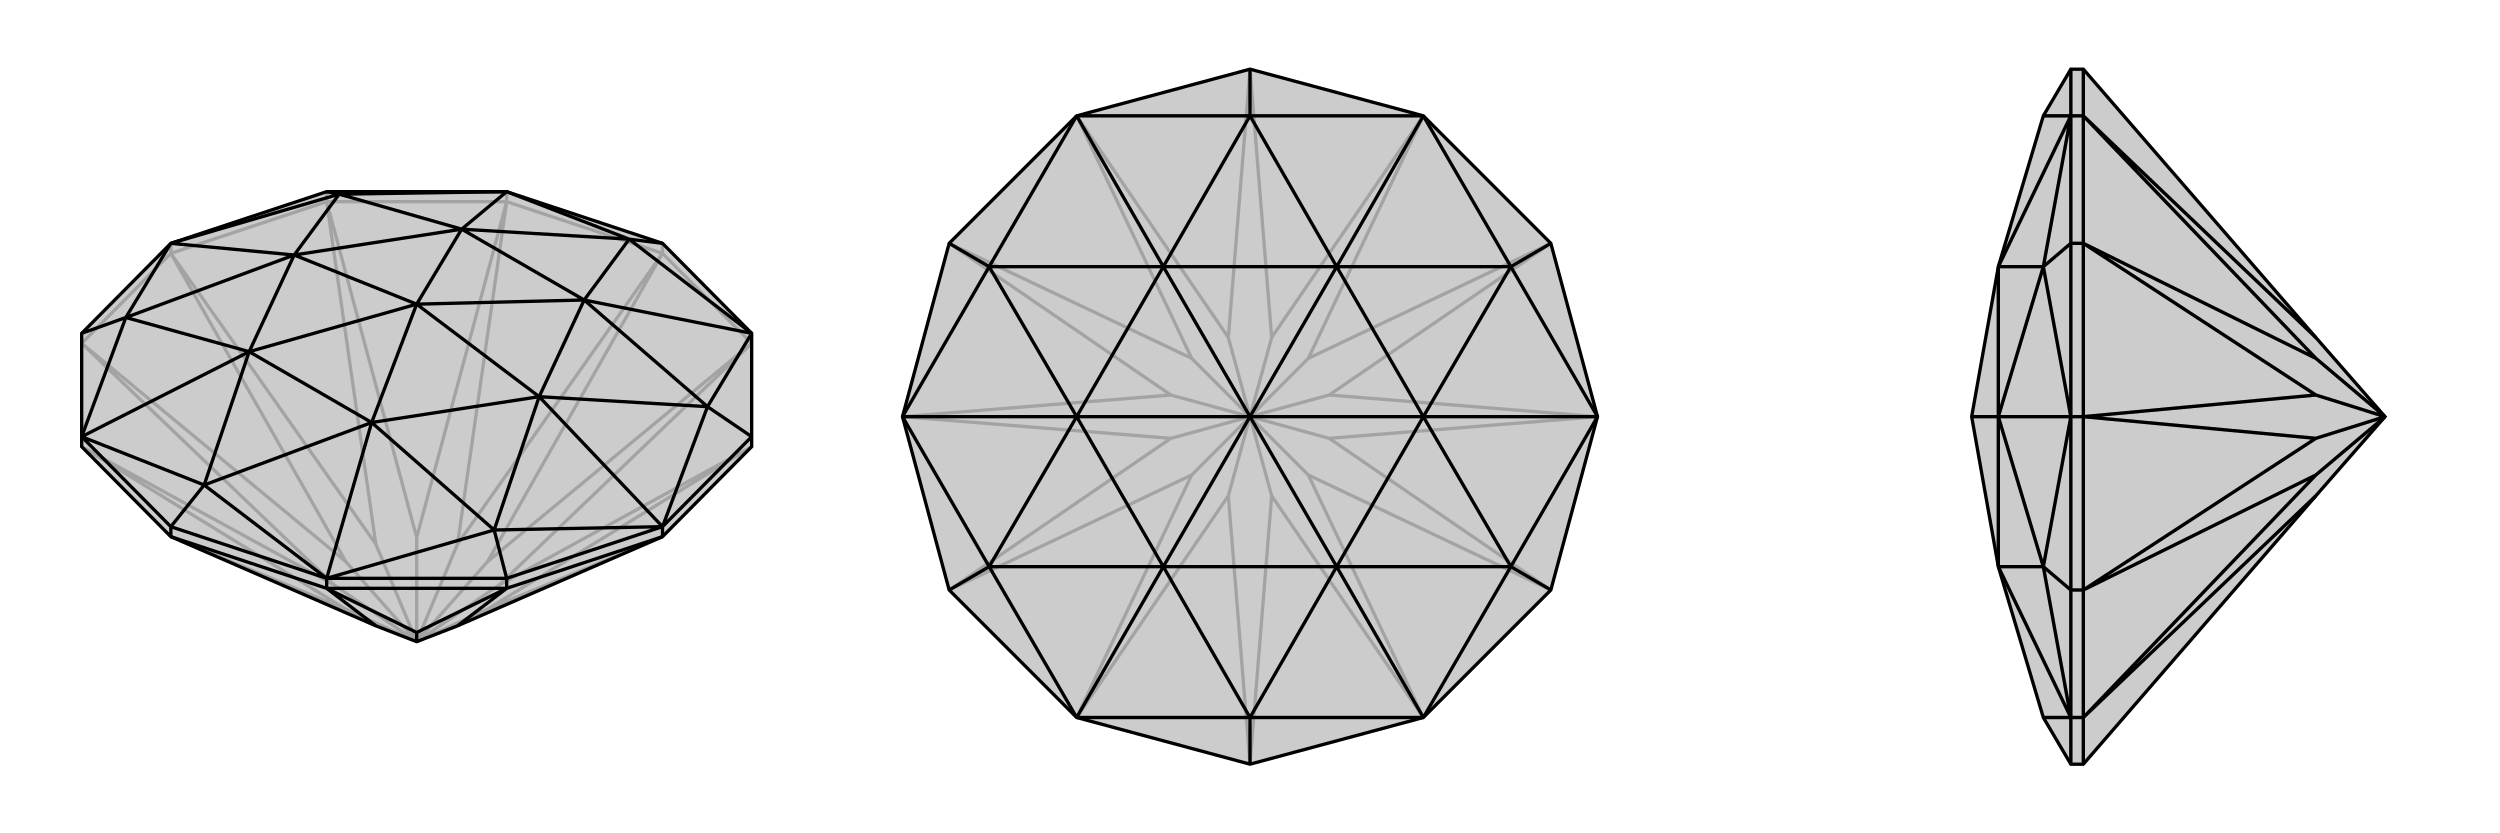
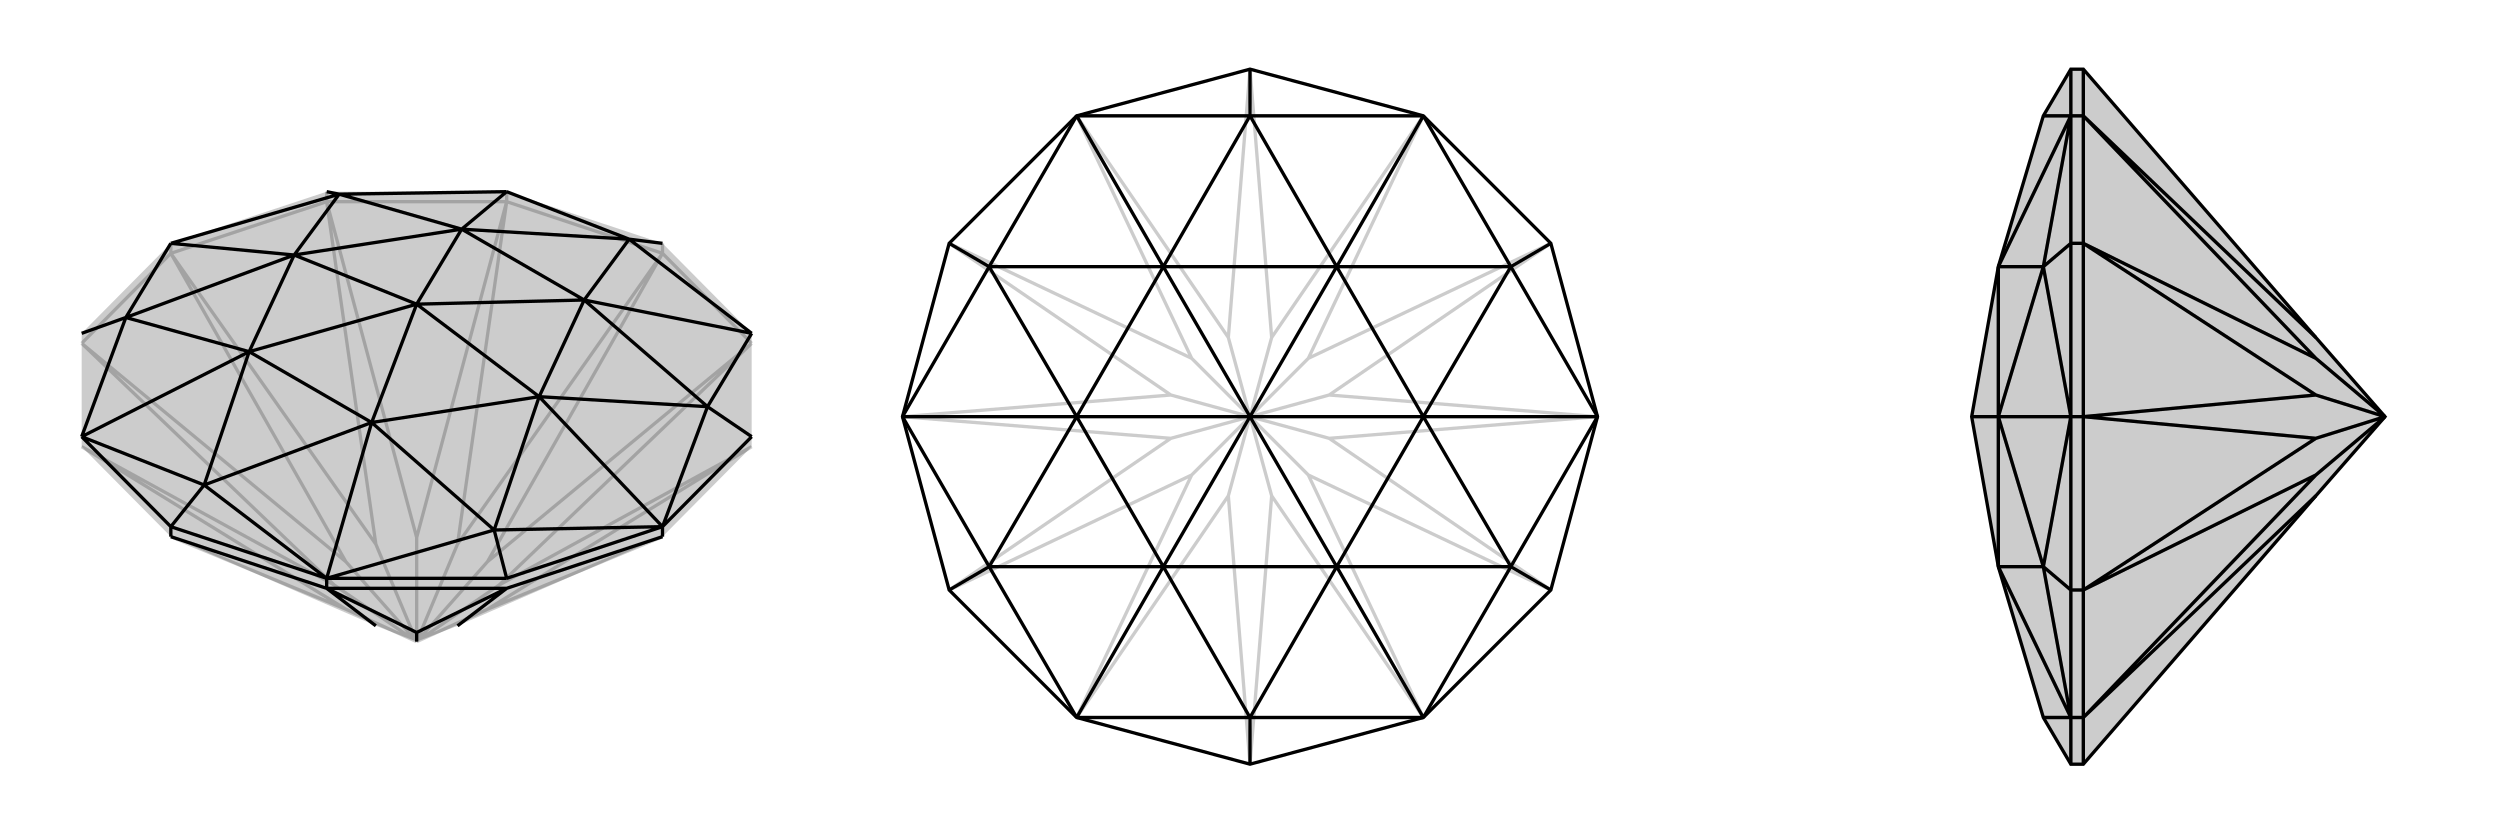
<svg xmlns="http://www.w3.org/2000/svg" viewBox="0 0 3000 1000">
  <g stroke="currentColor" stroke-width="4" fill="none" transform="translate(0 -26)">
    <path fill="currentColor" stroke="none" fill-opacity=".2" d="M902,562L902,550L902,426L795,318L608,256L392,256L205,318L98,426L98,550L98,562L205,670L451,777L500,796L549,777L795,670z" />
    <path stroke-opacity=".2" d="M795,330L795,318M608,268L608,256M392,268L392,256M205,330L205,318M902,438L795,330M795,330L608,268M608,268L392,268M392,268L205,330M205,330L98,438M205,670L415,757M795,670L585,757M902,562L585,757M902,562L599,728M500,796L585,757M902,438L599,728M902,438L585,700M500,796L599,728M795,330L585,700M795,330L549,679M500,796L585,700M608,268L549,679M608,268L500,671M500,796L549,679M392,268L500,671M392,268L451,679M500,796L500,671M205,330L451,679M205,330L415,700M500,796L451,679M98,438L415,700M98,438L401,728M500,796L415,700M98,562L401,728M98,562L415,757M500,796L415,757M500,796L401,728" />
-     <path d="M902,562L902,550L902,426L795,318L608,256L392,256L205,318L98,426L98,550L98,562L205,670L451,777L500,796L549,777L795,670z" />
-     <path d="M392,732L392,720M608,732L608,720M795,670L795,658M205,670L205,658M205,670L392,732M392,732L608,732M608,732L795,670M392,732L451,777M392,732L500,785M608,732L500,785M608,732L549,777M500,785L500,796M902,550L795,658M902,550L849,514M608,720L795,658M608,720L392,720M608,720L593,662M205,658L392,720M205,658L98,550M205,658L245,608M98,426L151,407M392,256L407,259M795,318L755,313M902,426L755,313M902,426L849,514M902,426L701,386M849,514L795,658M795,658L593,662M795,658L647,502M392,720L593,662M392,720L245,608M392,720L446,533M98,550L245,608M98,550L151,407M98,550L299,448M151,407L205,318M205,318L407,259M205,318L353,332M608,256L407,259M608,256L755,313M608,256L554,301M755,313L701,386M755,313L554,301M849,514L701,386M849,514L647,502M593,662L647,502M593,662L446,533M245,608L446,533M245,608L299,448M151,407L299,448M151,407L353,332M407,259L353,332M407,259L554,301M701,386L554,301M701,386L647,502M701,386L500,391M647,502L446,533M647,502L500,391M446,533L299,448M446,533L500,391M299,448L353,332M299,448L500,391M554,301L353,332M554,301L500,391M500,391L353,332" />
+     <path d="M392,732L392,720L608,720M795,670L795,658M205,670L205,658M205,670L392,732M392,732L608,732M608,732L795,670M392,732L451,777M392,732L500,785M608,732L500,785M608,732L549,777M500,785L500,796M902,550L795,658M902,550L849,514M608,720L795,658M608,720L392,720M608,720L593,662M205,658L392,720M205,658L98,550M205,658L245,608M98,426L151,407M392,256L407,259M795,318L755,313M902,426L755,313M902,426L849,514M902,426L701,386M849,514L795,658M795,658L593,662M795,658L647,502M392,720L593,662M392,720L245,608M392,720L446,533M98,550L245,608M98,550L151,407M98,550L299,448M151,407L205,318M205,318L407,259M205,318L353,332M608,256L407,259M608,256L755,313M608,256L554,301M755,313L701,386M755,313L554,301M849,514L701,386M849,514L647,502M593,662L647,502M593,662L446,533M245,608L446,533M245,608L299,448M151,407L299,448M151,407L353,332M407,259L353,332M407,259L554,301M701,386L554,301M701,386L647,502M701,386L500,391M647,502L446,533M647,502L500,391M446,533L299,448M446,533L500,391M299,448L353,332M299,448L500,391M554,301L353,332M554,301L500,391M500,391L353,332" />
  </g>
  <g stroke="currentColor" stroke-width="4" fill="none" transform="translate(1000 0)">
-     <path fill="currentColor" stroke="none" fill-opacity=".2" d="M708,139L861,292L917,500L861,708L708,861L500,917L292,861L139,708L83,500L139,292L292,139L500,83z" />
    <path stroke-opacity=".2" d="M500,917L526,595M500,917L474,595M708,861L526,595M708,861L570,570M526,595L500,500M861,708L570,570M861,708L595,526M570,570L500,500M917,500L595,526M917,500L595,474M595,526L500,500M861,292L595,474M861,292L570,430M500,500L595,474M708,139L570,430M708,139L526,405M500,500L570,430M500,83L526,405M500,83L474,405M500,500L526,405M292,139L474,405M292,139L430,430M500,500L474,405M139,292L430,430M139,292L405,474M500,500L430,430M83,500L405,474M83,500L405,526M500,500L405,474M139,708L405,526M139,708L430,570M500,500L405,526M292,861L430,570M292,861L474,595M500,500L474,595M500,500L430,570" />
    <path d="M708,139L861,292L917,500L861,708L708,861L500,917L292,861L139,708L83,500L139,292L292,139L500,83z" />
    <path d="M861,292L813,320M861,708L813,680M500,917L500,861M139,708L187,680M139,292L187,320M500,83L500,139M708,139L500,139M708,139L813,320M708,139L604,320M813,320L917,500M917,500L813,680M917,500L708,500M708,861L813,680M708,861L500,861M708,861L604,680M292,861L500,861M292,861L187,680M292,861L396,680M187,680L83,500M83,500L187,320M83,500L292,500M292,139L187,320M292,139L500,139M292,139L396,320M500,139L604,320M500,139L396,320M813,320L604,320M813,320L708,500M813,680L708,500M813,680L604,680M500,861L604,680M500,861L396,680M187,680L396,680M187,680L292,500M187,320L292,500M187,320L396,320M604,320L396,320M604,320L708,500M604,320L500,500M708,500L604,680M708,500L500,500M604,680L396,680M604,680L500,500M396,680L292,500M396,680L500,500M396,320L292,500M396,320L500,500M500,500L292,500" />
  </g>
  <g stroke="currentColor" stroke-width="4" fill="none" transform="translate(2000 0)">
    <path fill="currentColor" stroke="none" fill-opacity=".2" d="M779,595L862,500L779,405L500,83L485,83L452,139L398,320L366,500L398,680L452,861L485,917L500,917z" />
    <path stroke-opacity=".2" d="M500,139L485,139M500,292L485,292M500,500L485,500M500,708L485,708M500,861L485,861M500,83L500,139M500,139L500,292M500,292L500,500M500,500L500,708M500,708L500,861M500,917L500,861M500,139L779,405M500,139L779,430M500,292L779,430M500,292L779,474M862,500L779,430M500,500L779,474M500,500L779,526M862,500L779,474M500,708L779,526M500,708L779,570M862,500L779,526M500,861L779,570M500,861L779,595M862,500L779,570M485,917L485,861M485,708L485,861M485,708L485,500M485,708L452,680M485,292L485,500M485,292L485,139M485,292L452,320M485,83L485,139M485,861L452,861M485,861L452,680M485,861L398,680M452,680L485,500M485,500L452,320M485,500L398,500M485,139L452,320M485,139L452,139M485,139L398,320M452,680L398,680M452,680L398,500M452,320L398,500M452,320L398,320M398,680L398,500M398,320L398,500M366,500L398,500" />
    <path d="M779,595L862,500L779,405L500,83L485,83L452,139L398,320L366,500L398,680L452,861L485,917L500,917z" />
    <path d="M500,861L485,861M500,708L485,708M500,500L485,500M500,292L485,292M500,139L485,139M500,917L500,861M500,861L500,708M500,708L500,500M500,500L500,292M500,292L500,139M500,139L500,83M500,861L779,595M500,861L779,570M500,708L779,570M500,708L779,526M779,570L862,500M500,500L779,526M500,500L779,474M779,526L862,500M500,292L779,474M500,292L779,430M862,500L779,474M500,139L779,430M500,139L779,405M862,500L779,430M485,83L485,139M485,292L485,139M485,292L485,500M485,292L452,320M485,708L485,500M485,708L485,861M485,708L452,680M485,917L485,861M485,139L452,139M485,139L452,320M485,139L398,320M452,320L485,500M485,500L452,680M485,500L398,500M485,861L452,680M485,861L452,861M485,861L398,680M452,320L398,320M452,320L398,500M452,680L398,500M452,680L398,680M398,320L398,500M398,500L398,680M398,500L366,500" />
  </g>
</svg>